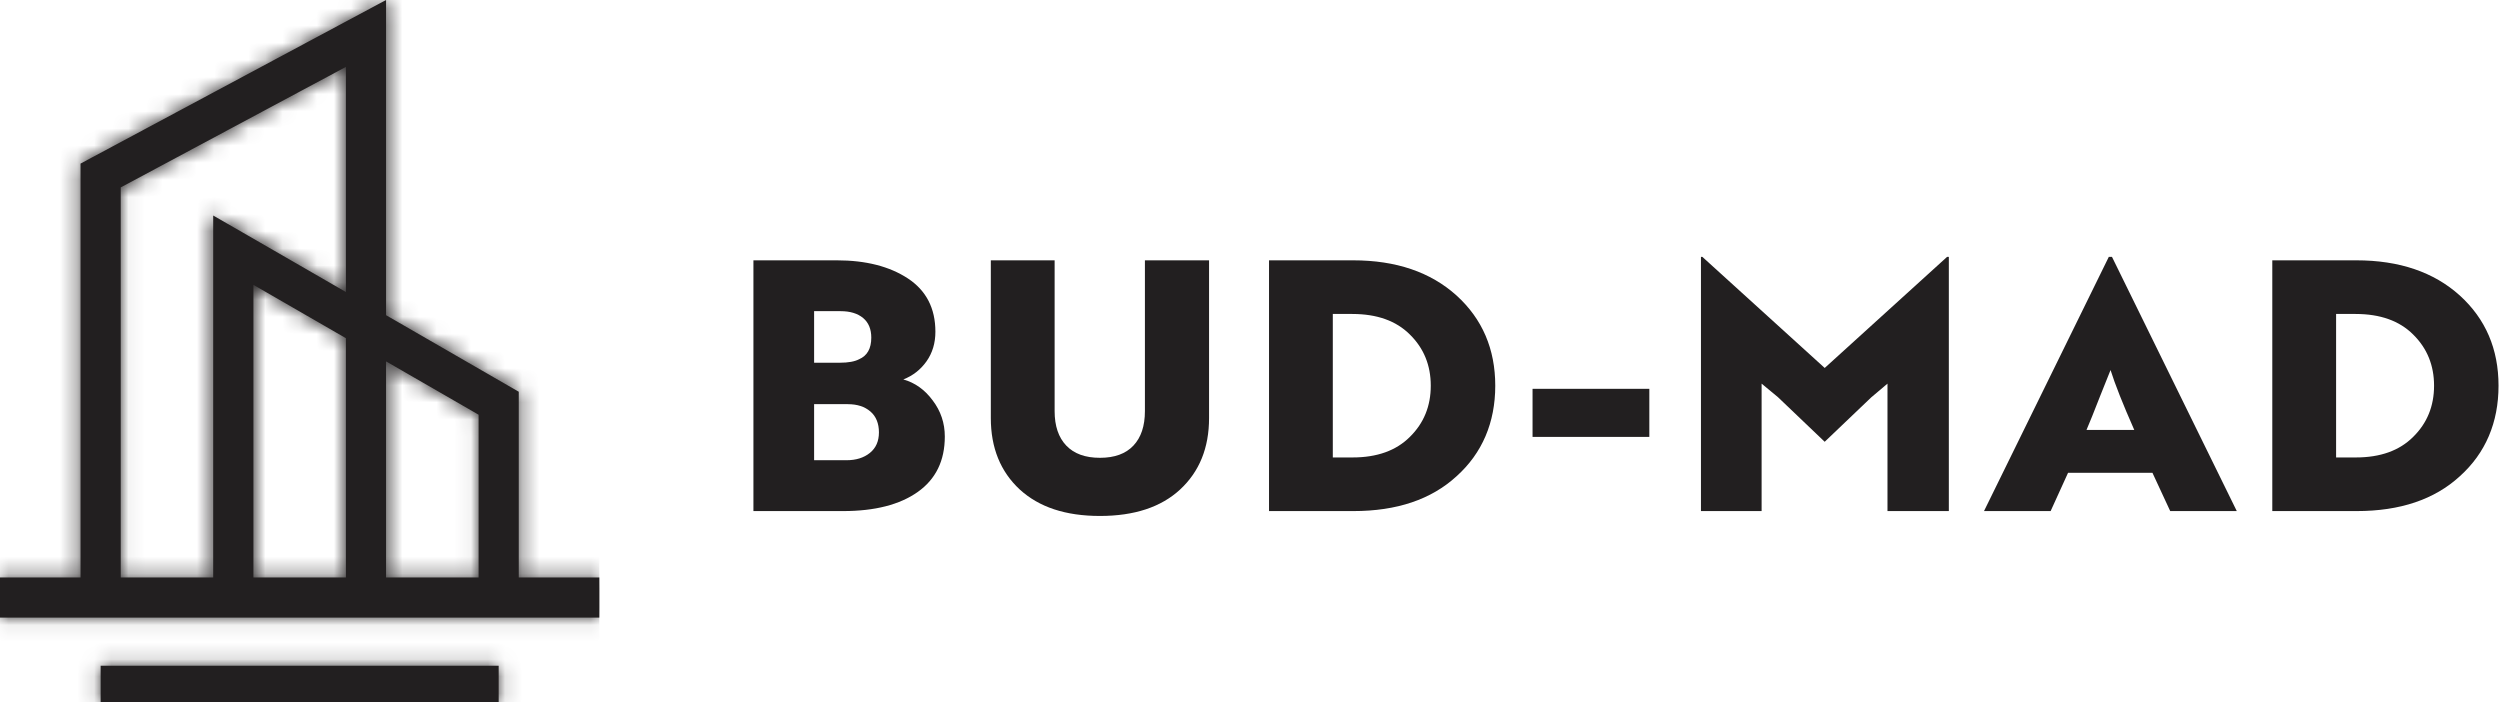
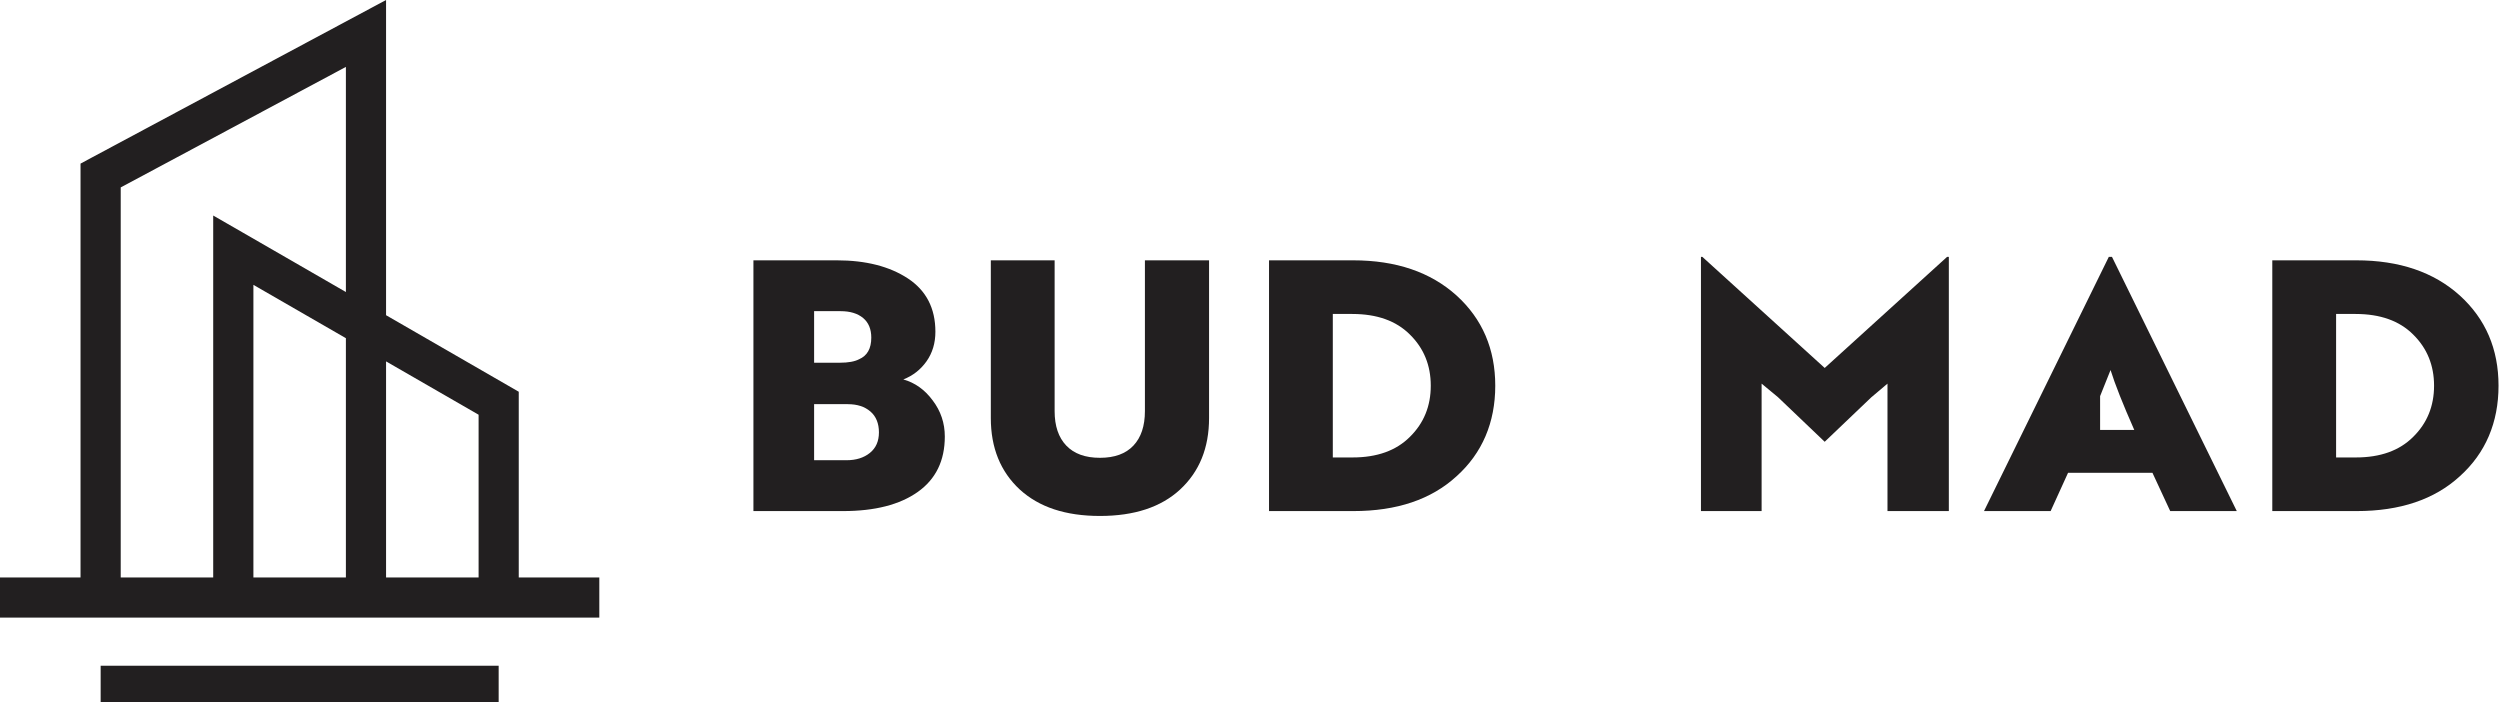
<svg xmlns="http://www.w3.org/2000/svg" width="146" height="41" viewBox="0 0 146 41" fill="none">
  <g clip-path="url(#clip0_1_4)">
    <path d="M14.208 13.598L20.2 17.054V3.907L7.05 10.945V33.724H12.451V12.587L14.208 13.598ZM20.2 19.75L14.799 16.635V33.725H20.2V19.75ZM22.546 21.104V33.725H27.95V24.22L22.546 21.105V21.104ZM5.878 38.88H29.122V41.226H5.878V38.88ZM5.327 9.219L22.546 0V18.408L30.295 22.878V33.724H35V36.069H0V33.724H4.703V9.555L5.327 9.219Z" fill="#221F20" />
    <mask id="mask0_1_4" style="mask-type:luminance" maskUnits="userSpaceOnUse" x="0" y="0" width="35" height="42">
-       <path d="M14.208 13.598L20.2 17.054V3.907L7.05 10.945V33.724H12.451V12.587L14.208 13.598ZM20.2 19.75L14.799 16.635V33.725H20.2V19.75ZM22.546 21.104V33.725H27.95V24.22L22.546 21.105V21.104ZM5.878 38.88H29.122V41.226H5.878V38.88ZM5.327 9.219L22.546 0V18.408L30.295 22.878V33.724H35V36.069H0V33.724H4.703V9.555L5.327 9.219Z" fill="white" />
-     </mask>
+       </mask>
    <g mask="url(#mask0_1_4)">
      <path d="M34.999 0H0V41.226H34.999V0Z" fill="#221F20" />
    </g>
    <path d="M52.755 22.159C53.433 22.35 54.003 22.756 54.465 23.379C54.94 24.002 55.177 24.708 55.177 25.494C55.177 26.904 54.651 27.983 53.599 28.728C52.547 29.474 51.092 29.847 49.232 29.847H44V15.203H48.866C50.562 15.203 51.946 15.556 53.019 16.26C54.091 16.966 54.627 18.003 54.627 19.373C54.627 20.037 54.454 20.613 54.108 21.102C53.762 21.59 53.31 21.943 52.754 22.159H52.755ZM47.544 18.172V21.183H49.05C49.539 21.183 49.912 21.115 50.17 20.98C50.645 20.777 50.883 20.356 50.883 19.719C50.883 19.218 50.723 18.834 50.404 18.57C50.085 18.305 49.647 18.172 49.091 18.172H47.544ZM49.518 23.603H47.544V26.877H49.437C49.993 26.877 50.447 26.735 50.8 26.451C51.154 26.165 51.33 25.766 51.33 25.25C51.33 24.735 51.164 24.315 50.831 24.031C50.499 23.745 50.061 23.604 49.518 23.604V23.603Z" fill="#221F20" />
    <path d="M66.863 15.203H70.609V24.417C70.609 26.153 70.045 27.543 68.919 28.587C67.806 29.617 66.245 30.132 64.237 30.132C62.228 30.132 60.681 29.617 59.554 28.587C58.428 27.543 57.864 26.153 57.864 24.417V15.203H61.59V24.01C61.59 24.878 61.818 25.549 62.272 26.024C62.726 26.499 63.381 26.736 64.237 26.736C65.092 26.736 65.743 26.499 66.191 26.024C66.639 25.549 66.863 24.878 66.863 24.01V15.203Z" fill="#221F20" />
    <path d="M79.038 29.847H74.111V15.203H79.017C81.528 15.203 83.543 15.888 85.063 17.258C86.569 18.628 87.323 20.384 87.323 22.526C87.323 24.668 86.569 26.458 85.063 27.813C83.583 29.169 81.575 29.847 79.037 29.847H79.038ZM78.976 18.335H77.836V26.715H78.997C80.422 26.715 81.535 26.315 82.336 25.515C83.151 24.714 83.557 23.718 83.557 22.526C83.557 21.333 83.15 20.335 82.336 19.536C81.535 18.736 80.415 18.336 78.977 18.336L78.976 18.335Z" fill="#221F20" />
-     <path d="M96.321 25.515H89.501V22.707H96.321V25.515Z" fill="#221F20" />
    <path d="M109.29 23.197L106.562 25.8L103.835 23.197L102.878 22.404V29.848H99.336V15.001H99.417L106.563 21.489L113.71 15.001H113.812V29.848H110.229V22.404L109.292 23.197H109.29Z" fill="#221F20" />
-     <path d="M119.754 29.847H115.866L123.155 15H123.339L130.628 29.847H126.74L125.702 27.61H120.775L119.757 29.847H119.754ZM121.852 25.108H124.641C123.976 23.603 123.515 22.437 123.256 21.61L122.646 23.134C122.293 24.043 122.028 24.701 121.852 25.107V25.108Z" fill="#221F20" />
+     <path d="M119.754 29.847H115.866L123.155 15H123.339L130.628 29.847H126.74L125.702 27.61H120.775L119.757 29.847H119.754ZM121.852 25.108H124.641C123.976 23.603 123.515 22.437 123.256 21.61L122.646 23.134V25.108Z" fill="#221F20" />
    <path d="M137.629 29.847H132.702V15.203H137.608C140.119 15.203 142.134 15.888 143.654 17.258C145.161 18.628 145.914 20.384 145.914 22.526C145.914 24.668 145.161 26.458 143.654 27.813C142.175 29.169 140.166 29.847 137.628 29.847H137.629ZM137.568 18.335H136.428V26.715H137.588C139.014 26.715 140.127 26.315 140.928 25.515C141.743 24.714 142.149 23.718 142.149 22.526C142.149 21.333 141.741 20.335 140.928 19.536C140.127 18.736 139.006 18.336 137.569 18.336L137.568 18.335Z" fill="#221F20" />
  </g>
  <defs>
    <clipPath id="clip0_1_4">
      <rect width="146" height="41" fill="white" />
    </clipPath>
  </defs>
</svg>